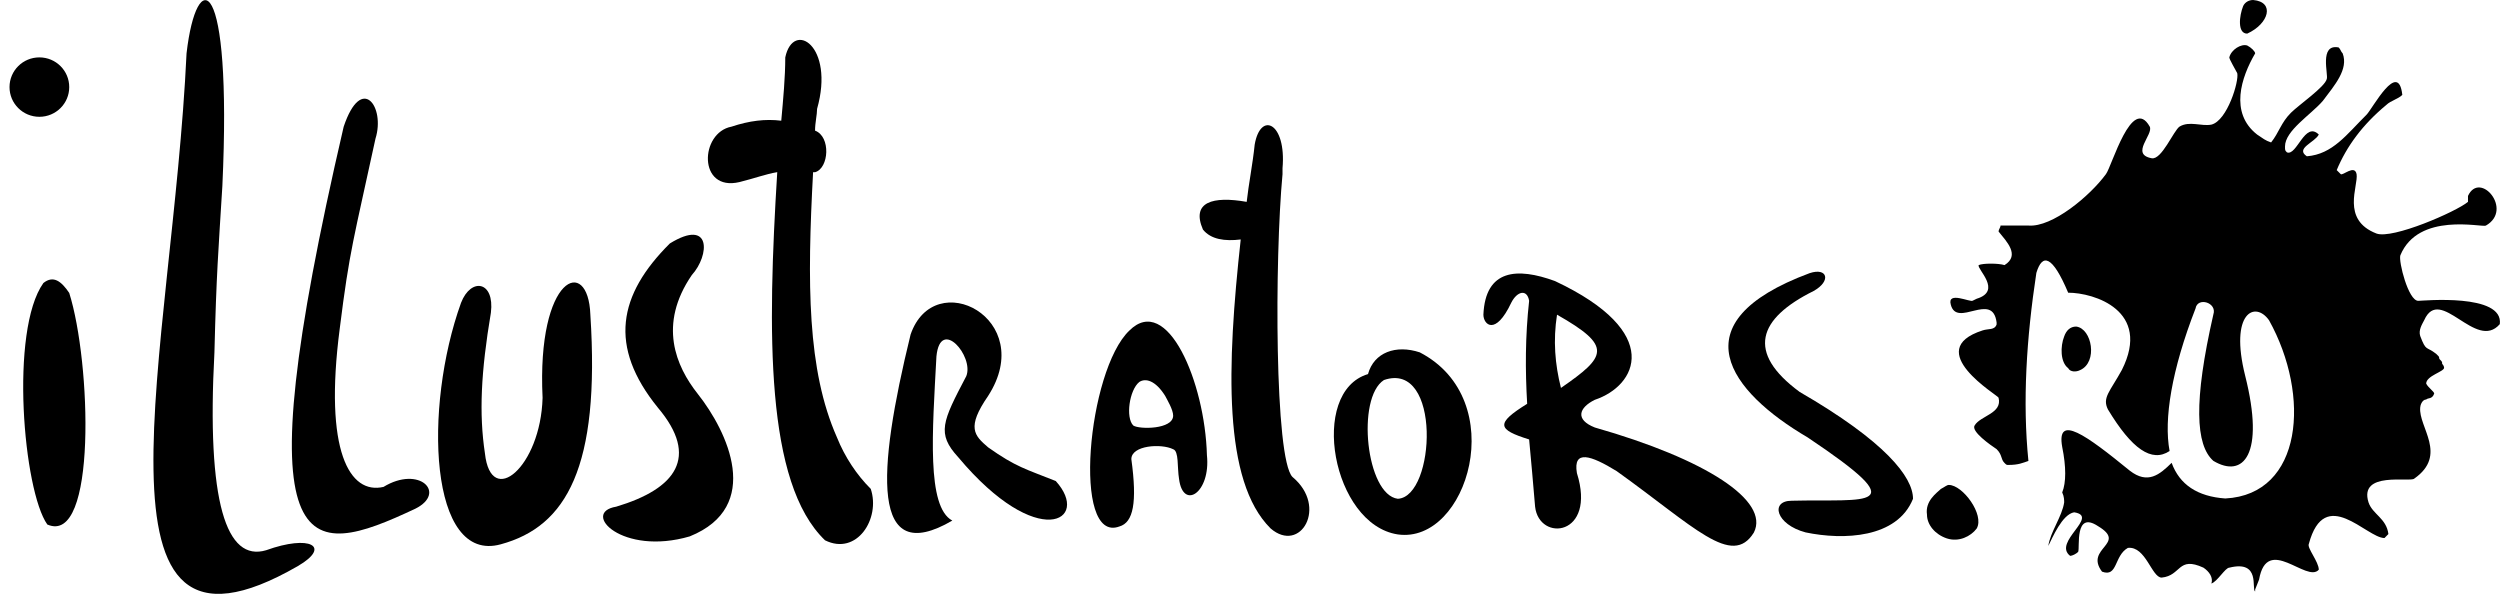
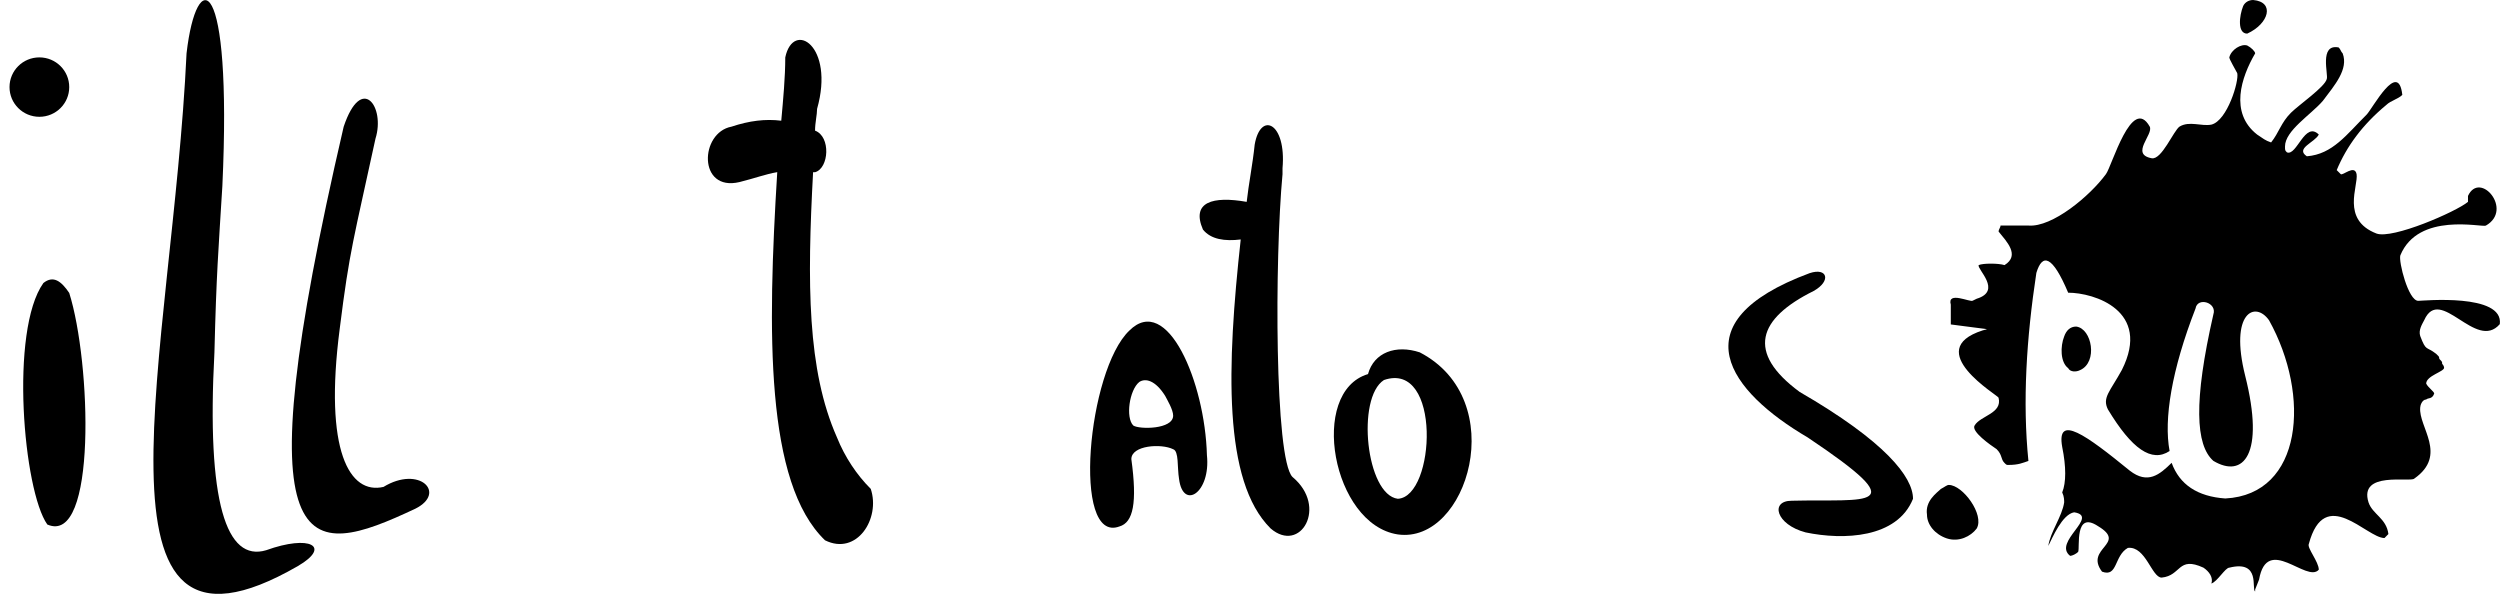
<svg xmlns="http://www.w3.org/2000/svg" width="261" height="62" viewBox="0 0 261 62" fill="none">
  <path d="M87.379 45.666C84.262 38.639 84.262 29.546 84.886 17.98H85.091C86.551 17.564 86.756 14.259 85.091 13.638C85.091 12.814 85.304 11.982 85.304 11.361C87.174 4.75 82.811 2.065 81.982 5.991C81.982 8.056 81.769 10.333 81.564 12.602C79.899 12.398 78.242 12.602 76.372 13.222C73.05 13.842 72.845 20.037 77.2 19.009C78.865 18.593 79.899 18.185 81.145 17.972C80.112 34.713 79.899 50.416 86.132 56.407C89.454 58.056 91.948 54.138 90.906 51.037C89.454 49.592 88.208 47.731 87.379 45.666Z" fill="black" />
-   <path d="M103.161 46.703C101.709 45.462 100.881 44.638 103.161 41.332C108.353 33.276 97.551 27.693 95.065 34.925C91.53 49.388 90.907 59.313 99.421 54.35C96.722 52.906 97.346 45.054 97.764 37.202C98.174 33.072 101.709 37.202 100.881 39.267C98.387 44.017 97.764 45.258 100.044 47.739C108.353 57.656 113.955 54.35 110.223 50.22C107.106 48.972 106.073 48.767 103.161 46.703Z" fill="black" />
  <path d="M27.784 57.444C23.633 58.685 21.55 52.481 22.387 36.778C22.592 28.51 22.797 26.241 23.215 19.417C24.257 -3.11 20.517 -3.518 19.475 5.575C18.023 36.778 7.852 72.527 31.105 59.093C34.633 57.036 32.352 55.795 27.784 57.444Z" fill="black" />
  <path d="M40.038 50.833C36.502 51.657 33.804 47.111 35.469 34.304C36.502 26.036 36.921 25.008 39.201 14.471C40.243 11.165 37.749 7.656 35.879 13.23C25.085 59.721 31.934 58.48 43.359 53.11C46.681 51.453 43.77 48.555 40.038 50.833Z" fill="black" />
-   <path d="M56.646 41.536C56.441 48.768 51.249 53.11 50.626 47.323C50.003 43.193 50.208 38.851 51.249 32.648C51.66 29.343 49.174 28.926 48.133 31.611C44.187 42.565 44.811 58.889 52.283 56.824C59.14 54.963 62.667 48.768 61.633 32.852C61.42 26.657 56.023 28.722 56.646 41.536Z" fill="black" />
-   <path d="M72.222 28.721C74.092 26.657 74.297 22.731 69.933 25.416C64.536 30.787 63.495 36.165 68.687 42.564C73.05 47.731 70.557 51.036 64.331 52.897C60.591 53.518 64.955 58.064 72.009 55.999C79.694 52.897 75.954 45.045 72.845 41.12C70.557 38.23 68.687 33.888 72.222 28.721Z" fill="black" />
  <path d="M134.936 49.797C133.066 47.936 133.066 27.065 133.895 18.185V17.565C134.313 12.815 131.606 11.574 130.991 15.084C130.778 17.149 130.359 19.214 130.154 21.075C126.627 20.454 124.339 21.075 125.586 23.964C126.414 25 127.874 25.204 129.531 25C128.079 38.223 127.661 50.213 132.648 55.167C135.765 57.861 138.668 52.898 134.936 49.797Z" fill="black" />
  <path d="M187.882 40.916C182.28 36.786 183.527 33.268 189.342 30.379C191.204 29.342 190.794 27.897 188.924 28.518C175.013 33.684 180.615 40.916 188.719 45.666C200.136 53.314 194.944 52.073 187.054 52.277C184.773 52.277 185.397 54.758 188.505 55.583C192.451 56.407 198.061 56.203 199.718 52.073C199.718 49.796 196.814 46.082 187.882 40.916Z" fill="black" />
  <path d="M117.908 34.509C113.544 38.639 111.879 56.824 116.866 54.963C118.318 54.547 118.736 52.482 118.113 47.935C118.113 46.491 121.23 46.279 122.477 46.899C123.092 47.103 122.887 48.76 123.092 50C123.51 53.306 126.414 51.445 126.003 47.519C125.798 39.88 121.853 30.583 117.908 34.509ZM118.318 44.426C117.49 43.601 117.908 40.704 118.941 39.88C119.565 39.463 120.606 39.675 121.64 41.324C121.853 41.74 122.477 42.769 122.477 43.389C122.477 44.842 118.941 44.842 118.318 44.426Z" fill="black" />
-   <path d="M166.498 44.63C164.415 43.805 164.833 42.565 166.498 41.74C170.853 40.295 173.765 34.713 162.339 29.342C158.394 27.898 155.072 28.102 154.867 32.852C154.867 33.88 156.114 35.121 157.771 31.611C158.394 30.371 159.436 30.166 159.641 31.407C159.231 35.129 159.231 38.639 159.436 42.157C156.114 44.221 156.319 44.842 159.641 45.878C159.854 48.147 160.059 50.425 160.264 52.898C160.683 56.62 166.703 55.999 164.628 49.388C164.21 46.907 166.08 47.527 168.778 49.184C176.874 54.971 180.819 59.313 183.107 55.591C184.772 52.277 178.12 47.943 166.498 44.63ZM162.963 40.5C162.339 38.018 162.134 35.545 162.553 32.852C168.368 36.157 167.745 37.194 162.963 40.5Z" fill="black" />
  <path d="M4.111 5.991C5.833 5.991 7.228 7.378 7.228 9.092C7.228 10.806 5.833 12.194 4.111 12.194C2.389 12.194 0.994 10.806 0.994 9.092C0.994 7.378 2.389 5.991 4.111 5.991Z" fill="black" />
  <path d="M4.53 29.547C0.995 34.509 2.446 51.241 4.94 54.759C10.132 57.028 9.509 37.815 7.228 30.583C6.392 29.343 5.563 28.722 4.53 29.547Z" fill="black" />
  <path d="M148.224 36.786C145.731 35.962 143.442 36.786 142.819 39.055C136.593 40.916 139.087 54.759 145.936 55.795C153.203 56.824 157.772 41.74 148.224 36.786ZM145.936 52.073C142.614 51.657 141.58 41.536 144.484 39.675C150.504 37.61 149.881 51.861 145.936 52.073Z" fill="black" />
-   <path d="M252.466 31.407C251.424 31.407 250.391 27.277 250.596 26.657C252.466 22.111 259.11 23.759 259.52 23.555C262.432 21.907 258.905 17.768 257.658 20.454V21.074C256.411 22.111 249.767 25 248.102 24.38C244.37 22.935 246.232 19.417 246.027 18.177C245.822 17.14 244.575 18.381 244.37 18.177C244.157 17.973 244.157 17.973 243.952 17.76C244.985 15.279 246.65 13.01 249.144 10.945C249.562 10.529 250.391 10.325 250.801 9.908C250.391 6.187 247.684 11.353 247.069 11.973C244.985 14.038 243.534 16.103 240.835 16.316C239.588 15.491 241.672 14.871 242.082 14.047C240.63 12.602 239.793 16.316 238.76 15.908C238.555 15.704 238.555 15.704 238.555 15.287C238.555 13.639 241.253 11.982 242.5 10.537C243.747 8.88 245.199 7.231 244.575 5.574C244.37 5.37 244.37 5.158 244.157 4.954C242.082 4.538 243.115 7.843 242.91 8.26C242.705 9.084 240.007 10.945 239.178 11.769C238.137 12.806 237.932 13.834 237.103 14.871C236.48 14.667 236.267 14.455 235.643 14.047C232.74 11.778 233.986 8.056 235.438 5.574C235.438 5.37 235.02 4.954 234.61 4.75C233.986 4.546 232.945 5.166 232.74 5.991C232.74 6.195 233.363 7.231 233.568 7.639C233.773 8.464 232.526 12.602 230.869 13.01C229.828 13.214 228.581 12.594 227.548 13.214C226.924 13.63 225.677 16.724 224.636 16.52C222.356 16.103 224.849 14.038 224.431 13.214C222.561 9.908 220.486 17.344 219.862 18.177C218.197 20.454 214.26 23.751 211.767 23.547H208.855C208.855 23.751 208.65 23.963 208.65 24.168C209.478 25.204 210.93 26.649 209.273 27.677C208.65 27.473 206.993 27.473 206.575 27.677C206.37 28.093 209.068 30.362 206.37 31.187L205.951 31.391C205.738 31.595 203.253 30.354 203.663 31.807C204.294 34.288 208.026 30.362 208.445 33.668V33.872C208.231 34.492 207.608 34.288 206.993 34.492C200.554 36.557 208.65 41.308 208.65 41.52C209.068 43.169 206.78 43.381 206.156 44.409C205.738 45.029 207.821 46.474 208.445 46.89C209.068 47.511 208.855 47.927 209.273 48.335C209.478 48.539 209.478 48.539 209.683 48.539C210.725 48.539 211.143 48.335 211.767 48.123C211.143 41.92 211.561 35.309 212.595 28.493C213.218 26.428 214.26 26.632 215.917 30.558C218.615 30.558 224.636 32.419 221.527 38.614C220.28 40.891 219.452 41.512 220.067 42.744C222.561 46.874 224.636 48.327 226.506 47.086C225.883 43.781 226.719 38.614 229.213 32.207C229.418 30.966 231.493 31.587 231.075 32.827C228.999 41.92 229.213 46.466 231.075 48.115C234.191 49.976 236.48 47.494 234.396 39.226C232.74 32.615 235.438 31.375 236.89 33.44C241.253 41.291 240.417 51.624 232.321 52.041C229.418 51.837 227.548 50.596 226.719 48.319C225.464 49.559 224.226 50.588 222.356 49.143C217.787 45.421 214.67 43.152 215.294 46.662C215.712 48.727 215.712 50.384 215.294 51.412C215.499 51.828 215.499 52.236 215.499 52.449C215.294 53.893 214.047 55.55 213.842 56.995C214.26 56.171 215.293 53.689 216.54 53.485C219.239 53.902 214.26 56.587 216.122 58.032C216.335 58.032 216.753 57.828 216.959 57.615C217.164 57.199 216.54 53.273 219.034 54.93C222.151 56.791 217.582 57.207 219.452 59.68C221.109 60.301 220.691 58.023 222.151 57.199C224.021 56.995 224.636 60.301 225.677 60.301C227.753 60.096 227.334 58.023 230.041 59.264C230.656 59.68 231.075 60.301 230.869 60.921C231.493 60.717 232.321 59.264 232.74 59.264C236.061 58.44 235.02 61.533 235.438 61.745V61.541L235.848 60.505C236.685 55.754 240.835 60.921 242.082 59.476C242.082 58.652 240.835 57.199 241.04 56.791C242.705 50.588 247.069 56.171 248.939 56.171L249.349 55.754C249.144 54.106 247.684 53.689 247.274 52.449C246.232 49.143 251.637 50.384 252.048 49.968C255.583 47.486 252.466 44.597 252.671 42.532C252.671 42.328 252.876 41.708 253.294 41.708C253.499 41.504 253.918 41.708 254.131 41.087C254.131 40.883 253.499 40.467 253.294 40.051C253.294 39.226 255.164 38.81 255.164 38.394C255.164 38.394 255.164 38.19 254.959 37.977C254.959 37.773 254.959 37.773 254.754 37.561C254.541 37.357 254.754 37.357 254.541 37.145L254.336 36.941C253.294 36.117 253.294 36.737 252.671 35.08C252.466 34.46 252.876 33.839 253.089 33.423C254.754 29.701 258.486 36.729 260.98 33.839C261.398 30.583 252.876 31.407 252.466 31.407Z" fill="black" />
+   <path d="M252.466 31.407C251.424 31.407 250.391 27.277 250.596 26.657C252.466 22.111 259.11 23.759 259.52 23.555C262.432 21.907 258.905 17.768 257.658 20.454V21.074C256.411 22.111 249.767 25 248.102 24.38C244.37 22.935 246.232 19.417 246.027 18.177C245.822 17.14 244.575 18.381 244.37 18.177C244.157 17.973 244.157 17.973 243.952 17.76C244.985 15.279 246.65 13.01 249.144 10.945C249.562 10.529 250.391 10.325 250.801 9.908C250.391 6.187 247.684 11.353 247.069 11.973C244.985 14.038 243.534 16.103 240.835 16.316C239.588 15.491 241.672 14.871 242.082 14.047C240.63 12.602 239.793 16.316 238.76 15.908C238.555 15.704 238.555 15.704 238.555 15.287C238.555 13.639 241.253 11.982 242.5 10.537C243.747 8.88 245.199 7.231 244.575 5.574C244.37 5.37 244.37 5.158 244.157 4.954C242.082 4.538 243.115 7.843 242.91 8.26C242.705 9.084 240.007 10.945 239.178 11.769C238.137 12.806 237.932 13.834 237.103 14.871C236.48 14.667 236.267 14.455 235.643 14.047C232.74 11.778 233.986 8.056 235.438 5.574C235.438 5.37 235.02 4.954 234.61 4.75C233.986 4.546 232.945 5.166 232.74 5.991C232.74 6.195 233.363 7.231 233.568 7.639C233.773 8.464 232.526 12.602 230.869 13.01C229.828 13.214 228.581 12.594 227.548 13.214C226.924 13.63 225.677 16.724 224.636 16.52C222.356 16.103 224.849 14.038 224.431 13.214C222.561 9.908 220.486 17.344 219.862 18.177C218.197 20.454 214.26 23.751 211.767 23.547H208.855C208.855 23.751 208.65 23.963 208.65 24.168C209.478 25.204 210.93 26.649 209.273 27.677C208.65 27.473 206.993 27.473 206.575 27.677C206.37 28.093 209.068 30.362 206.37 31.187L205.951 31.391C205.738 31.595 203.253 30.354 203.663 31.807V33.872C208.231 34.492 207.608 34.288 206.993 34.492C200.554 36.557 208.65 41.308 208.65 41.52C209.068 43.169 206.78 43.381 206.156 44.409C205.738 45.029 207.821 46.474 208.445 46.89C209.068 47.511 208.855 47.927 209.273 48.335C209.478 48.539 209.478 48.539 209.683 48.539C210.725 48.539 211.143 48.335 211.767 48.123C211.143 41.92 211.561 35.309 212.595 28.493C213.218 26.428 214.26 26.632 215.917 30.558C218.615 30.558 224.636 32.419 221.527 38.614C220.28 40.891 219.452 41.512 220.067 42.744C222.561 46.874 224.636 48.327 226.506 47.086C225.883 43.781 226.719 38.614 229.213 32.207C229.418 30.966 231.493 31.587 231.075 32.827C228.999 41.92 229.213 46.466 231.075 48.115C234.191 49.976 236.48 47.494 234.396 39.226C232.74 32.615 235.438 31.375 236.89 33.44C241.253 41.291 240.417 51.624 232.321 52.041C229.418 51.837 227.548 50.596 226.719 48.319C225.464 49.559 224.226 50.588 222.356 49.143C217.787 45.421 214.67 43.152 215.294 46.662C215.712 48.727 215.712 50.384 215.294 51.412C215.499 51.828 215.499 52.236 215.499 52.449C215.294 53.893 214.047 55.55 213.842 56.995C214.26 56.171 215.293 53.689 216.54 53.485C219.239 53.902 214.26 56.587 216.122 58.032C216.335 58.032 216.753 57.828 216.959 57.615C217.164 57.199 216.54 53.273 219.034 54.93C222.151 56.791 217.582 57.207 219.452 59.68C221.109 60.301 220.691 58.023 222.151 57.199C224.021 56.995 224.636 60.301 225.677 60.301C227.753 60.096 227.334 58.023 230.041 59.264C230.656 59.68 231.075 60.301 230.869 60.921C231.493 60.717 232.321 59.264 232.74 59.264C236.061 58.44 235.02 61.533 235.438 61.745V61.541L235.848 60.505C236.685 55.754 240.835 60.921 242.082 59.476C242.082 58.652 240.835 57.199 241.04 56.791C242.705 50.588 247.069 56.171 248.939 56.171L249.349 55.754C249.144 54.106 247.684 53.689 247.274 52.449C246.232 49.143 251.637 50.384 252.048 49.968C255.583 47.486 252.466 44.597 252.671 42.532C252.671 42.328 252.876 41.708 253.294 41.708C253.499 41.504 253.918 41.708 254.131 41.087C254.131 40.883 253.499 40.467 253.294 40.051C253.294 39.226 255.164 38.81 255.164 38.394C255.164 38.394 255.164 38.19 254.959 37.977C254.959 37.773 254.959 37.773 254.754 37.561C254.541 37.357 254.754 37.357 254.541 37.145L254.336 36.941C253.294 36.117 253.294 36.737 252.671 35.08C252.466 34.46 252.876 33.839 253.089 33.423C254.754 29.701 258.486 36.729 260.98 33.839C261.398 30.583 252.876 31.407 252.466 31.407Z" fill="black" />
  <path d="M217.164 38.639C219.034 37.815 218.411 34.297 216.754 34.093C216.123 34.093 215.713 34.509 215.499 35.129C215.089 36.166 215.089 37.815 215.918 38.435C216.123 38.851 216.754 38.851 217.164 38.639Z" fill="black" />
  <path d="M234.609 3.51C234.814 3.51 234.814 3.51 234.609 3.51C236.889 2.473 237.513 0.204 235.233 0C234.814 0 234.396 0.204 234.191 0.62C233.773 1.657 233.568 3.51 234.609 3.51Z" fill="black" />
  <path d="M203.457 50.628C203.252 50.628 203.039 50.833 202.628 51.045C202.21 51.453 200.963 52.285 201.177 53.73C201.177 54.767 202.005 55.795 203.252 56.211C204.499 56.619 205.745 56.007 206.369 55.175C207.197 53.73 204.909 50.628 203.457 50.628Z" fill="black" />
</svg>